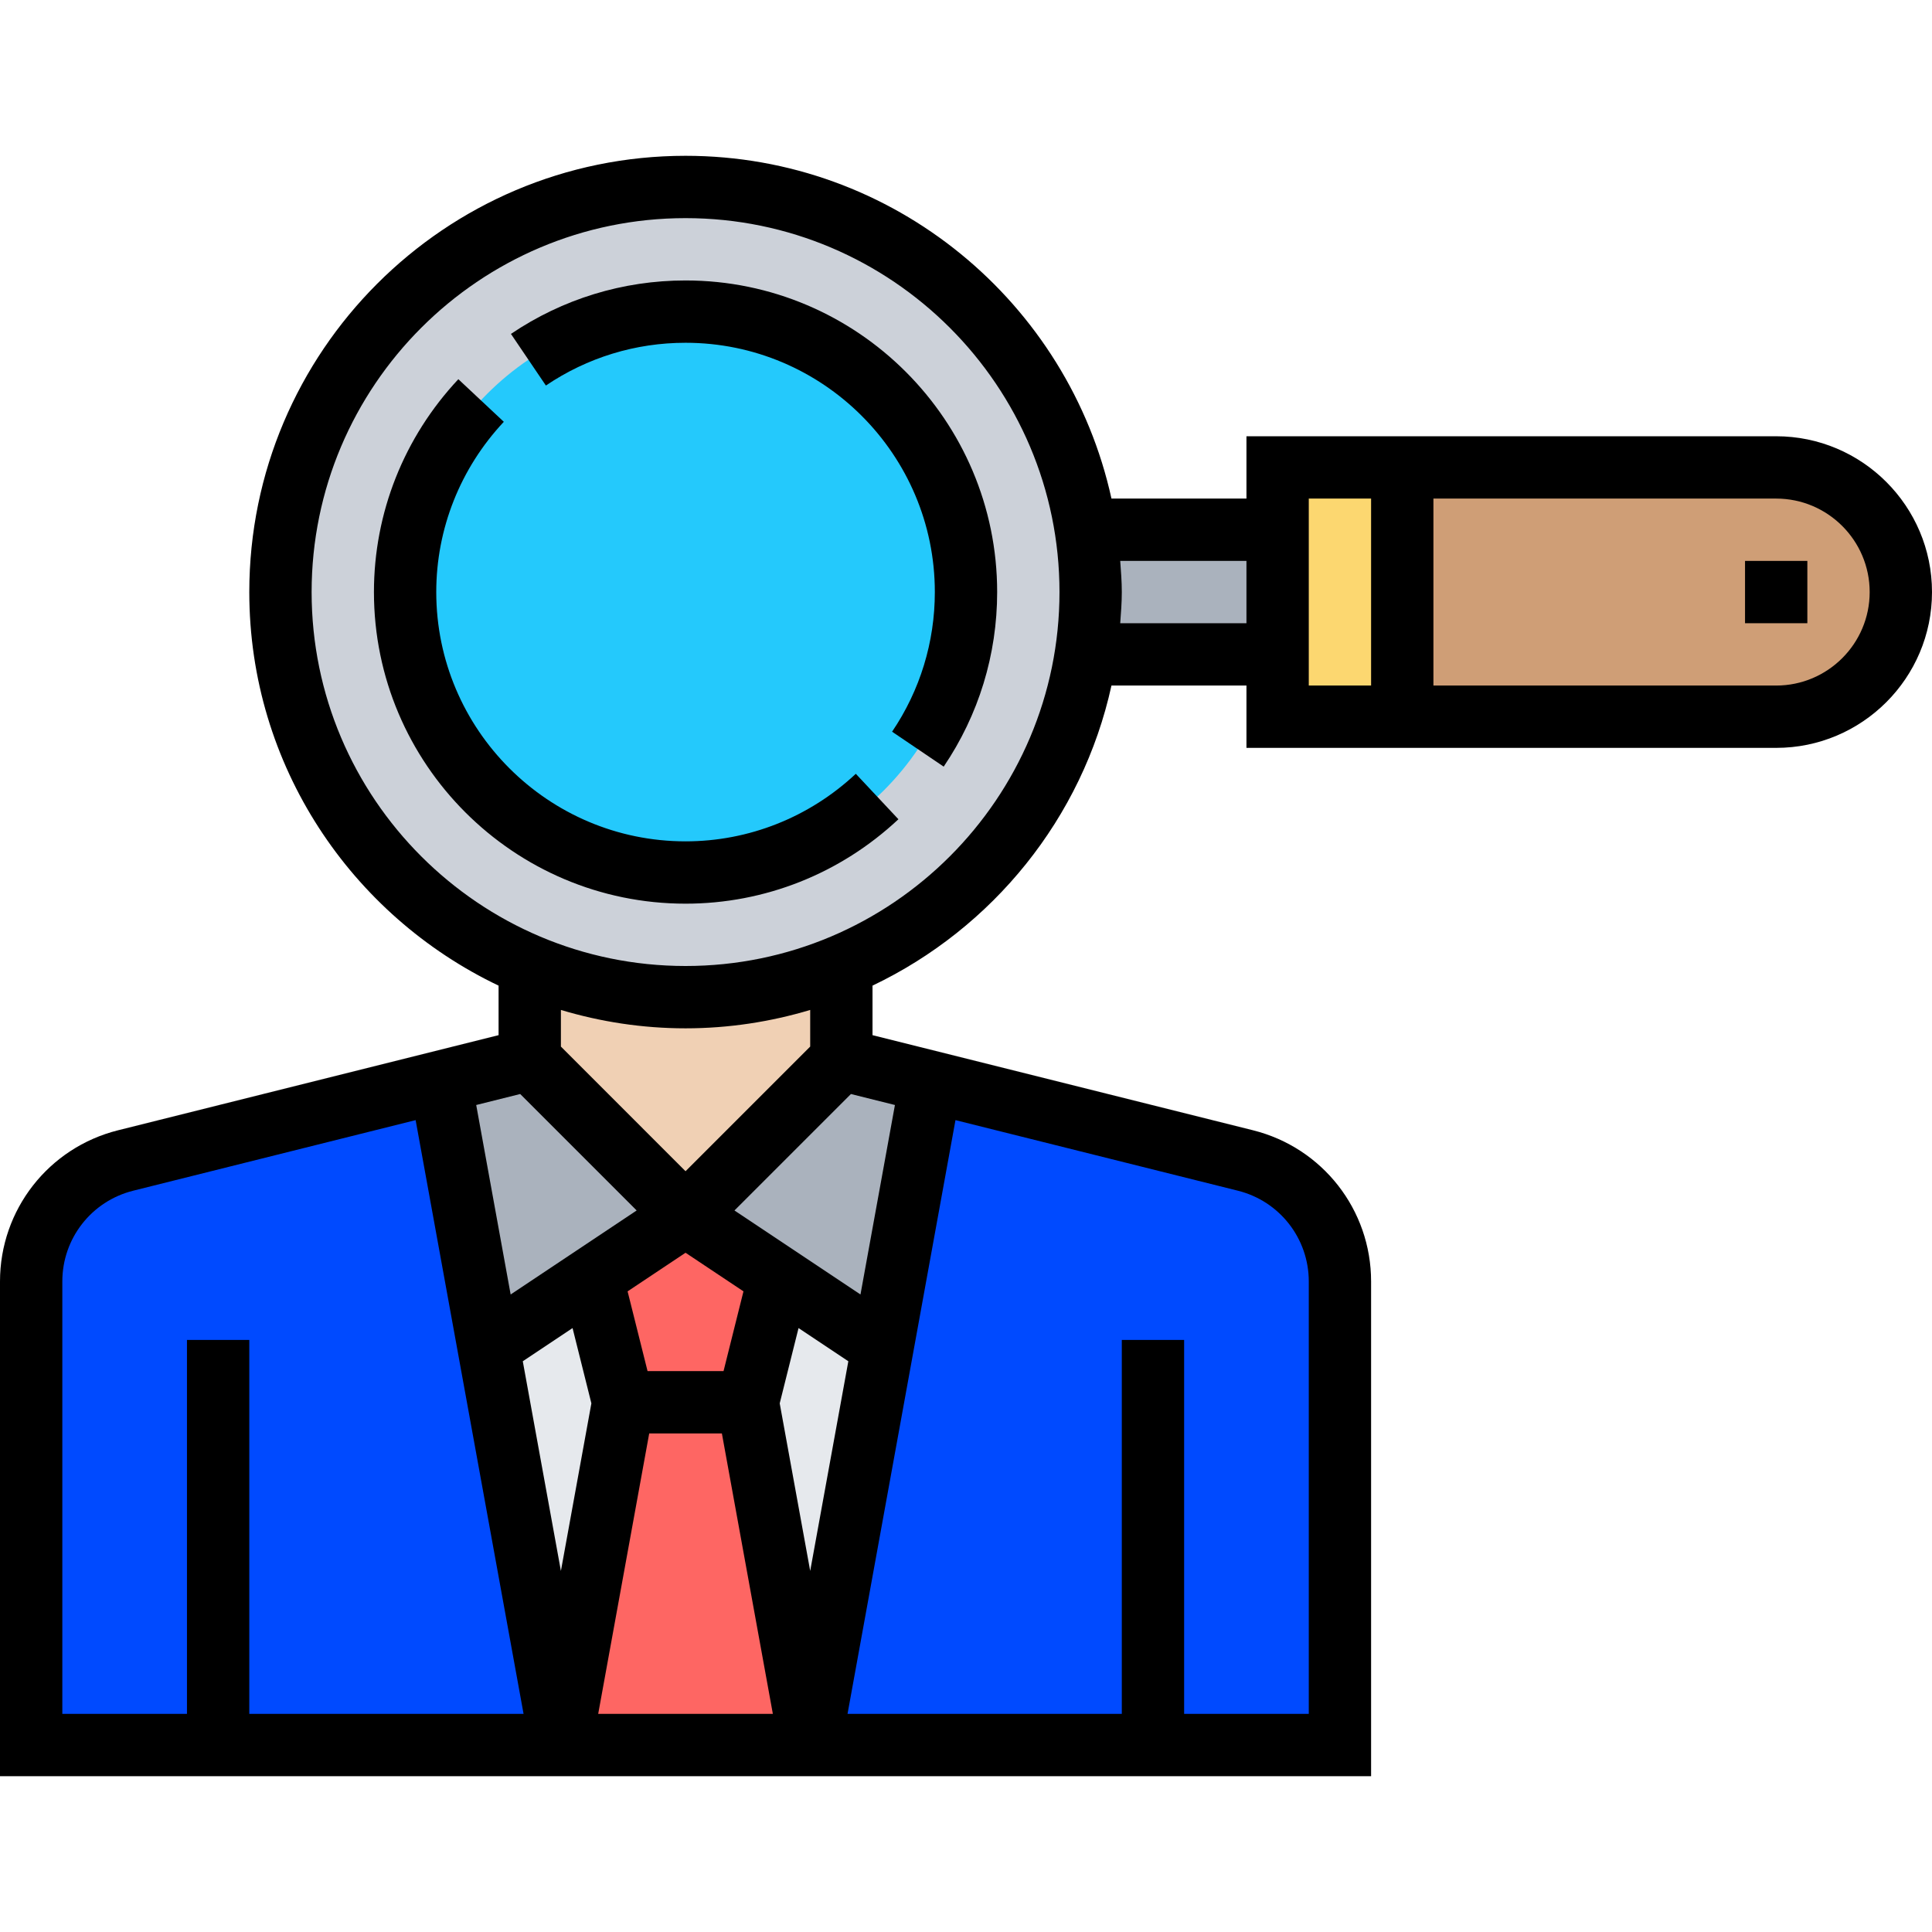
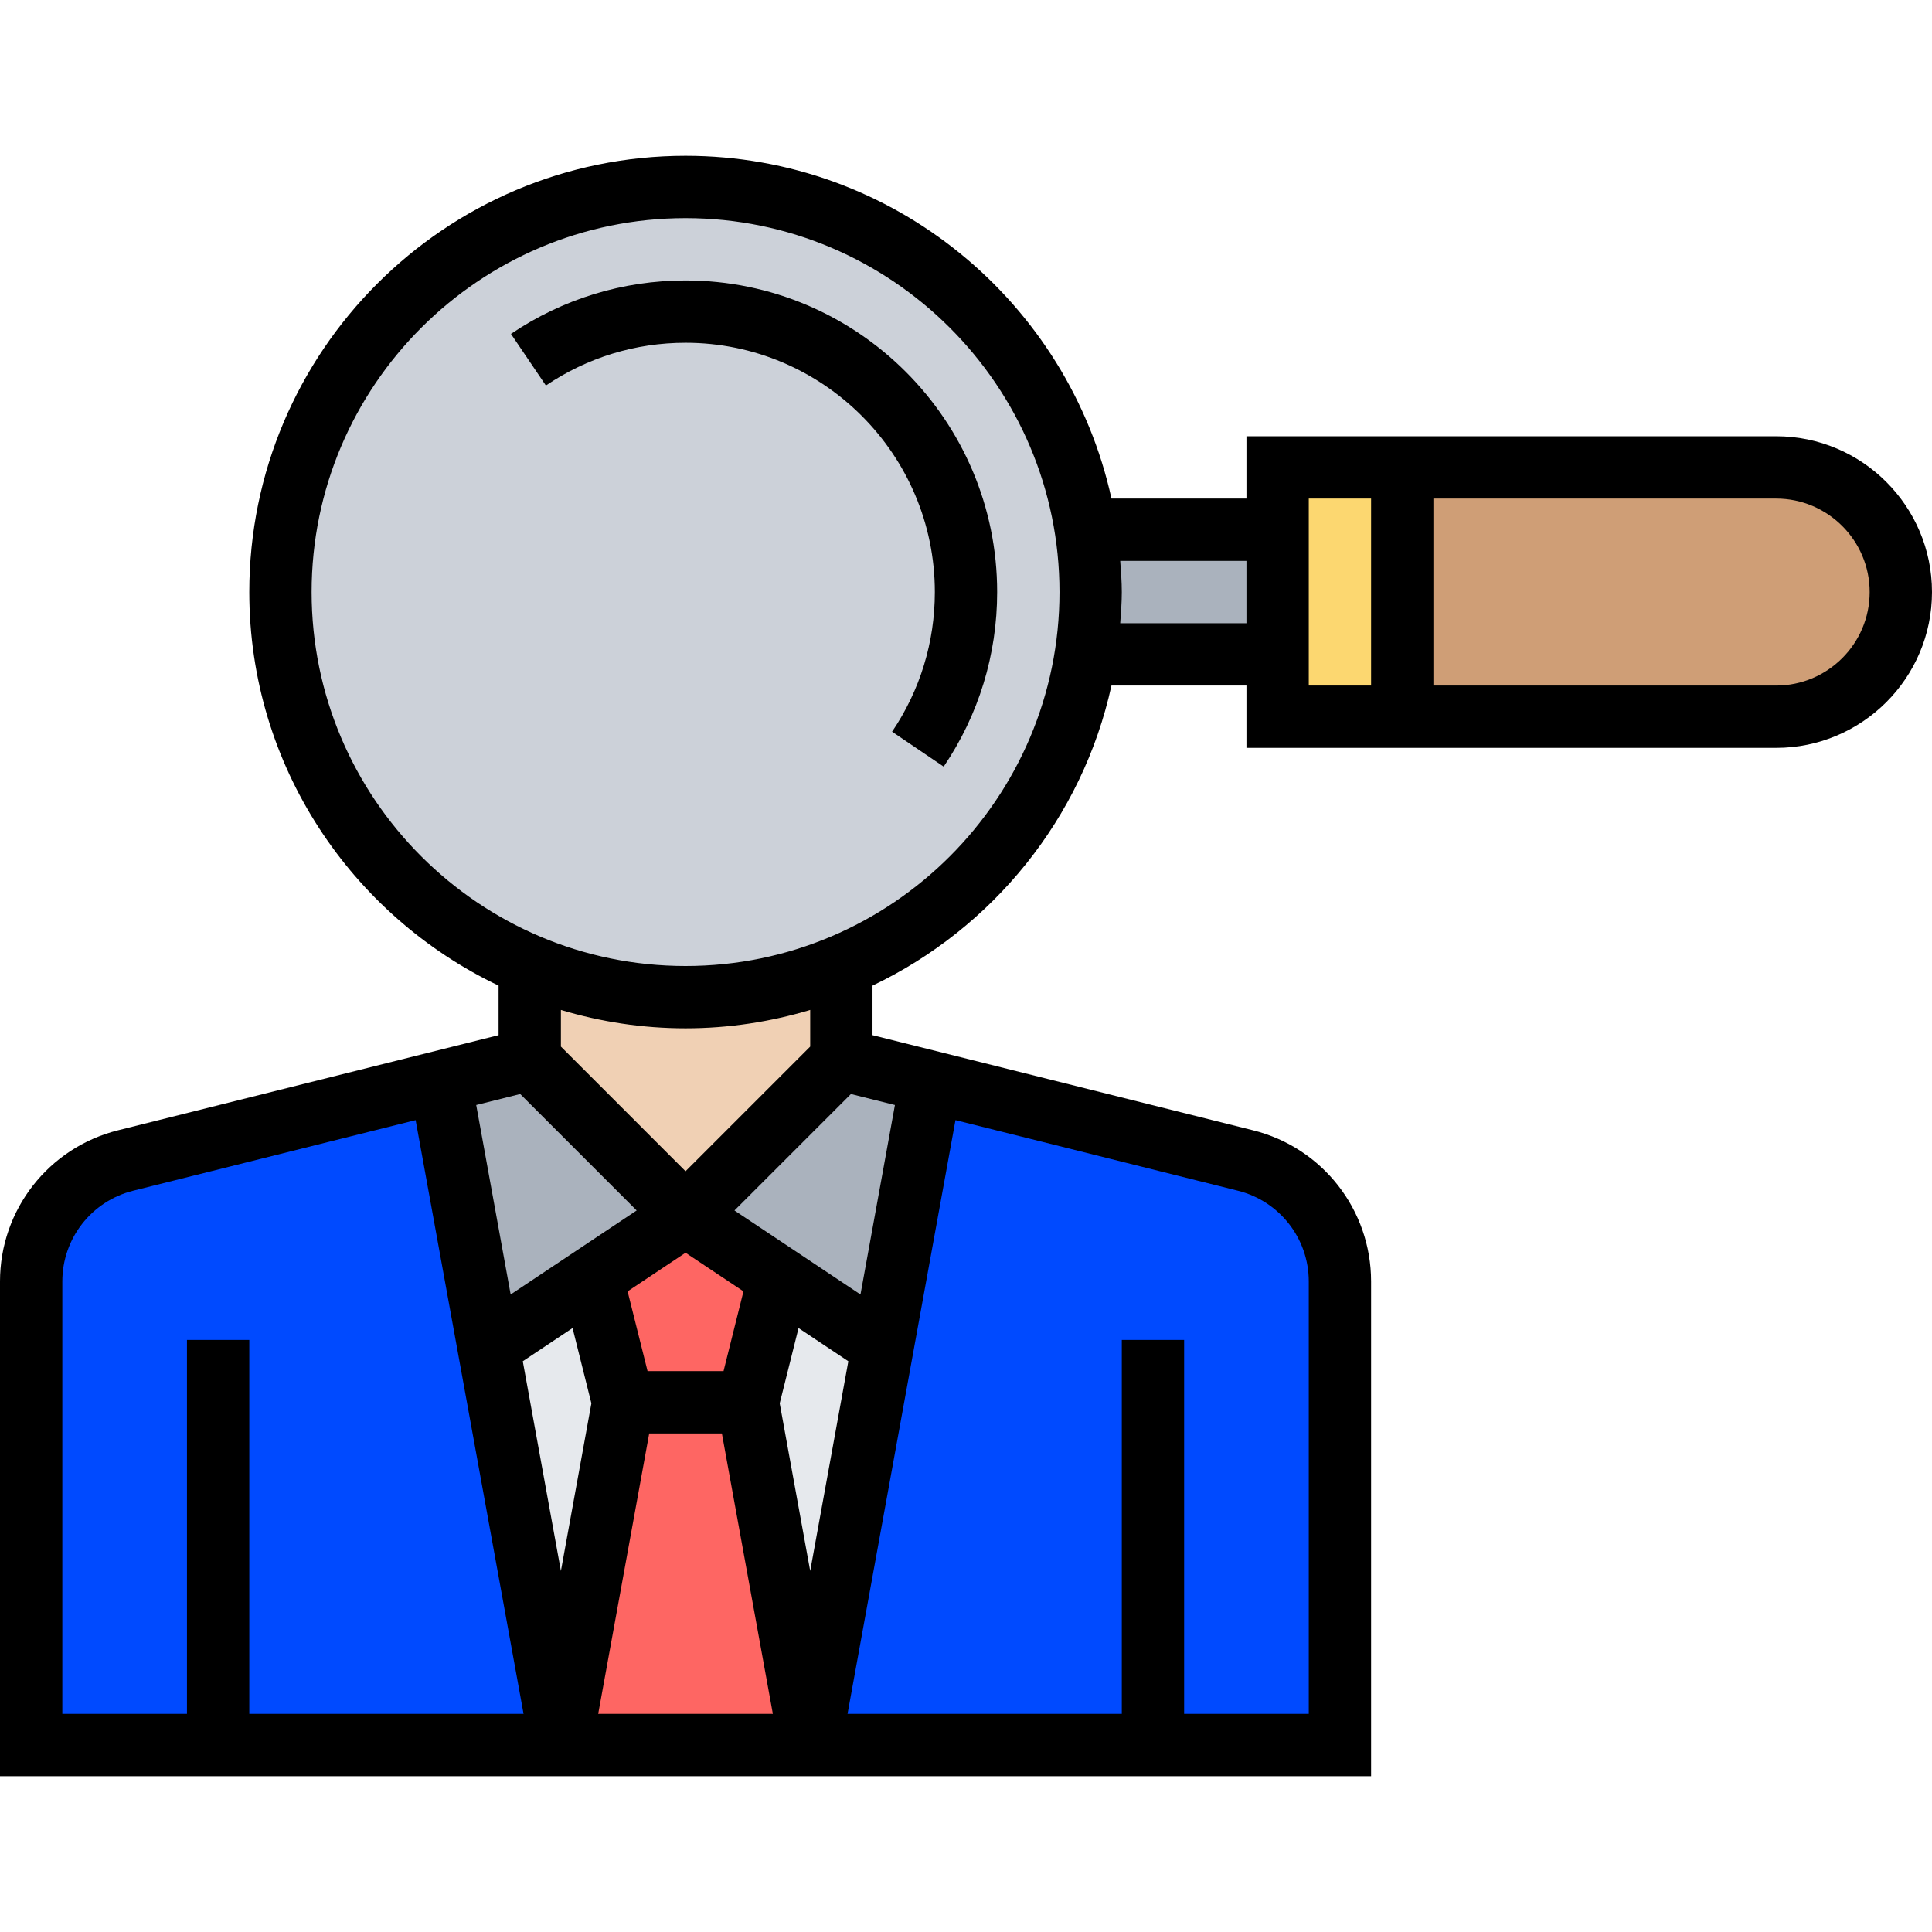
<svg xmlns="http://www.w3.org/2000/svg" width="216" height="216" viewBox="0 0 216 216" fill="none">
  <path d="M128.903 195.097H90.581L98.768 150.016L104.064 120.961L139.251 129.74C145.452 131.307 149.806 136.881 149.806 143.257V195.097H128.903Z" fill="#004AFF" />
-   <path d="M98.768 150.016L90.581 195.097L83.613 156.774L87.097 142.839L97.548 149.806L98.768 150.016Z" fill="#E6E9ED" />
+   <path d="M98.768 150.016L90.581 195.097L83.613 156.774L87.097 142.839L97.548 149.806L98.768 150.016" fill="#E6E9ED" />
  <path d="M66.194 142.839L69.678 156.774L62.71 195.097L54.523 150.016L55.742 149.806L66.194 142.839Z" fill="#E6E9ED" />
  <path d="M24.387 195.097H3.484V143.257C3.484 136.881 7.839 131.307 14.039 129.74L49.227 120.961L54.522 150.016L62.71 195.097H24.387Z" fill="#004AFF" />
  <path d="M83.613 156.774L90.58 195.097H62.709L69.677 156.774H83.613Z" fill="#FE6663" />
  <path d="M87.097 142.839L83.613 156.774H69.677L66.193 142.839L76.645 135.871L87.097 142.839Z" fill="#FE6663" />
  <path d="M104.063 120.961L98.768 150.016L97.548 149.806L76.645 135.871L94.064 118.452L104.063 120.961Z" fill="#AAB2BD" />
  <path d="M76.645 135.871L55.742 149.806L54.522 150.016L49.227 120.961L59.226 118.452L76.645 135.871Z" fill="#AAB2BD" />
  <path d="M59.226 118.452V108C64.591 110.264 70.478 111.484 76.645 111.484C82.811 111.484 88.699 110.23 94.064 108V118.452L76.645 135.871L59.226 118.452Z" fill="#F0D0B4" />
  <path d="M198.581 52.258C206.28 52.258 212.516 58.494 212.516 66.194C212.516 70.026 210.948 73.51 208.44 76.053C205.897 78.561 202.413 80.129 198.581 80.129H156.774V52.258H198.581Z" fill="#CF9E76" />
  <path d="M156.774 52.258V80.129H142.839V52.258H156.774Z" fill="#FCD770" />
  <path d="M142.839 59.226V73.161H121.935L121.413 73.092C121.762 70.827 121.935 68.528 121.935 66.194C121.935 63.86 121.762 61.56 121.413 59.296L121.935 59.226H142.839Z" fill="#AAB2BD" />
  <path d="M121.413 59.296C121.762 61.56 121.936 63.86 121.936 66.194C121.936 68.528 121.762 70.828 121.413 73.092C119.01 88.909 108.383 102.043 94.065 108C88.699 110.23 82.812 111.484 76.645 111.484C70.479 111.484 64.591 110.264 59.226 108C42.851 101.172 31.355 85.042 31.355 66.194C31.355 41.179 51.63 20.903 76.645 20.903C99.325 20.903 118.103 37.556 121.413 59.296Z" fill="#CCD1D9" />
-   <path d="M108 66.194C108 83.511 93.963 97.548 76.645 97.548C59.328 97.548 45.291 83.511 45.291 66.194C45.291 48.876 59.328 34.839 76.645 34.839C93.963 34.839 108 48.876 108 66.194Z" fill="#24C9FC" />
  <path d="M198.581 48.774H139.355V55.742H124.263C119.462 33.855 99.949 17.419 76.645 17.419C49.749 17.419 27.871 39.297 27.871 66.194C27.871 85.602 39.291 102.346 55.742 110.195V115.732L13.197 126.367C5.428 128.311 0 135.259 0 143.267V198.581H153.29V143.267C153.29 135.259 147.862 128.311 140.093 126.367L97.548 115.732V110.195C110.955 103.798 121.005 91.501 124.263 76.645H139.355V83.613H198.581C208.185 83.613 216 75.798 216 66.194C216 56.589 208.185 48.774 198.581 48.774ZM58.159 122.312L71.18 135.332L57.091 144.724L53.241 123.541L58.159 122.312ZM83.121 144.375L80.893 153.29H72.397L70.166 144.375L76.645 140.059L83.121 144.375ZM64.013 148.48L66.117 156.897L62.71 175.633L58.448 152.19L64.013 148.48ZM72.583 160.258H80.707L86.406 191.613H66.879L72.583 160.258ZM87.173 156.897L89.278 148.48L94.845 152.19L90.581 175.633L87.173 156.897ZM6.968 143.267C6.968 138.464 10.225 134.292 14.883 133.125L46.468 125.231L58.535 191.613H27.871V149.807H20.903V191.613H6.968V143.267ZM146.323 143.267V191.613H132.387V149.807H125.419V191.613H94.755L106.823 125.231L138.407 133.125C143.065 134.292 146.323 138.464 146.323 143.267ZM100.054 123.541L96.203 144.724L82.114 135.332L95.135 122.312L100.054 123.541ZM90.581 117.009L76.645 130.945L62.71 117.009V112.913C67.131 114.236 71.802 114.968 76.645 114.968C81.488 114.968 86.159 114.236 90.581 112.913V117.009ZM76.645 108C53.592 108 34.839 89.247 34.839 66.194C34.839 43.14 53.592 24.387 76.645 24.387C99.699 24.387 118.452 43.14 118.452 66.194C118.452 89.247 99.699 108 76.645 108ZM125.242 69.677C125.326 68.521 125.419 67.371 125.419 66.194C125.419 65.016 125.326 63.867 125.242 62.71H139.355V69.677H125.242ZM146.323 55.742H153.29V76.645H146.323V55.742ZM198.581 76.645H160.258V55.742H198.581C204.342 55.742 209.032 60.432 209.032 66.194C209.032 71.955 204.342 76.645 198.581 76.645Z" fill="black" />
-   <path d="M76.645 94.064C61.278 94.064 48.774 81.561 48.774 66.194C48.774 59.119 51.46 52.355 56.327 47.158L51.244 42.395C45.158 48.89 41.807 57.341 41.807 66.194C41.807 85.404 57.435 101.032 76.645 101.032C85.495 101.032 93.946 97.681 100.444 91.594L95.681 86.512C90.481 91.379 83.717 94.064 76.645 94.064Z" fill="black" />
  <path d="M76.645 31.355C69.647 31.355 62.899 33.425 57.125 37.332L61.031 43.103C65.651 39.978 71.047 38.322 76.645 38.322C92.013 38.322 104.516 50.826 104.516 66.193C104.516 71.792 102.861 77.188 99.736 81.805L105.506 85.71C109.414 79.94 111.484 73.192 111.484 66.193C111.484 46.983 95.856 31.355 76.645 31.355Z" fill="black" />
-   <path d="M195.097 62.71H202.064V69.677H195.097V62.71Z" fill="black" />
</svg>